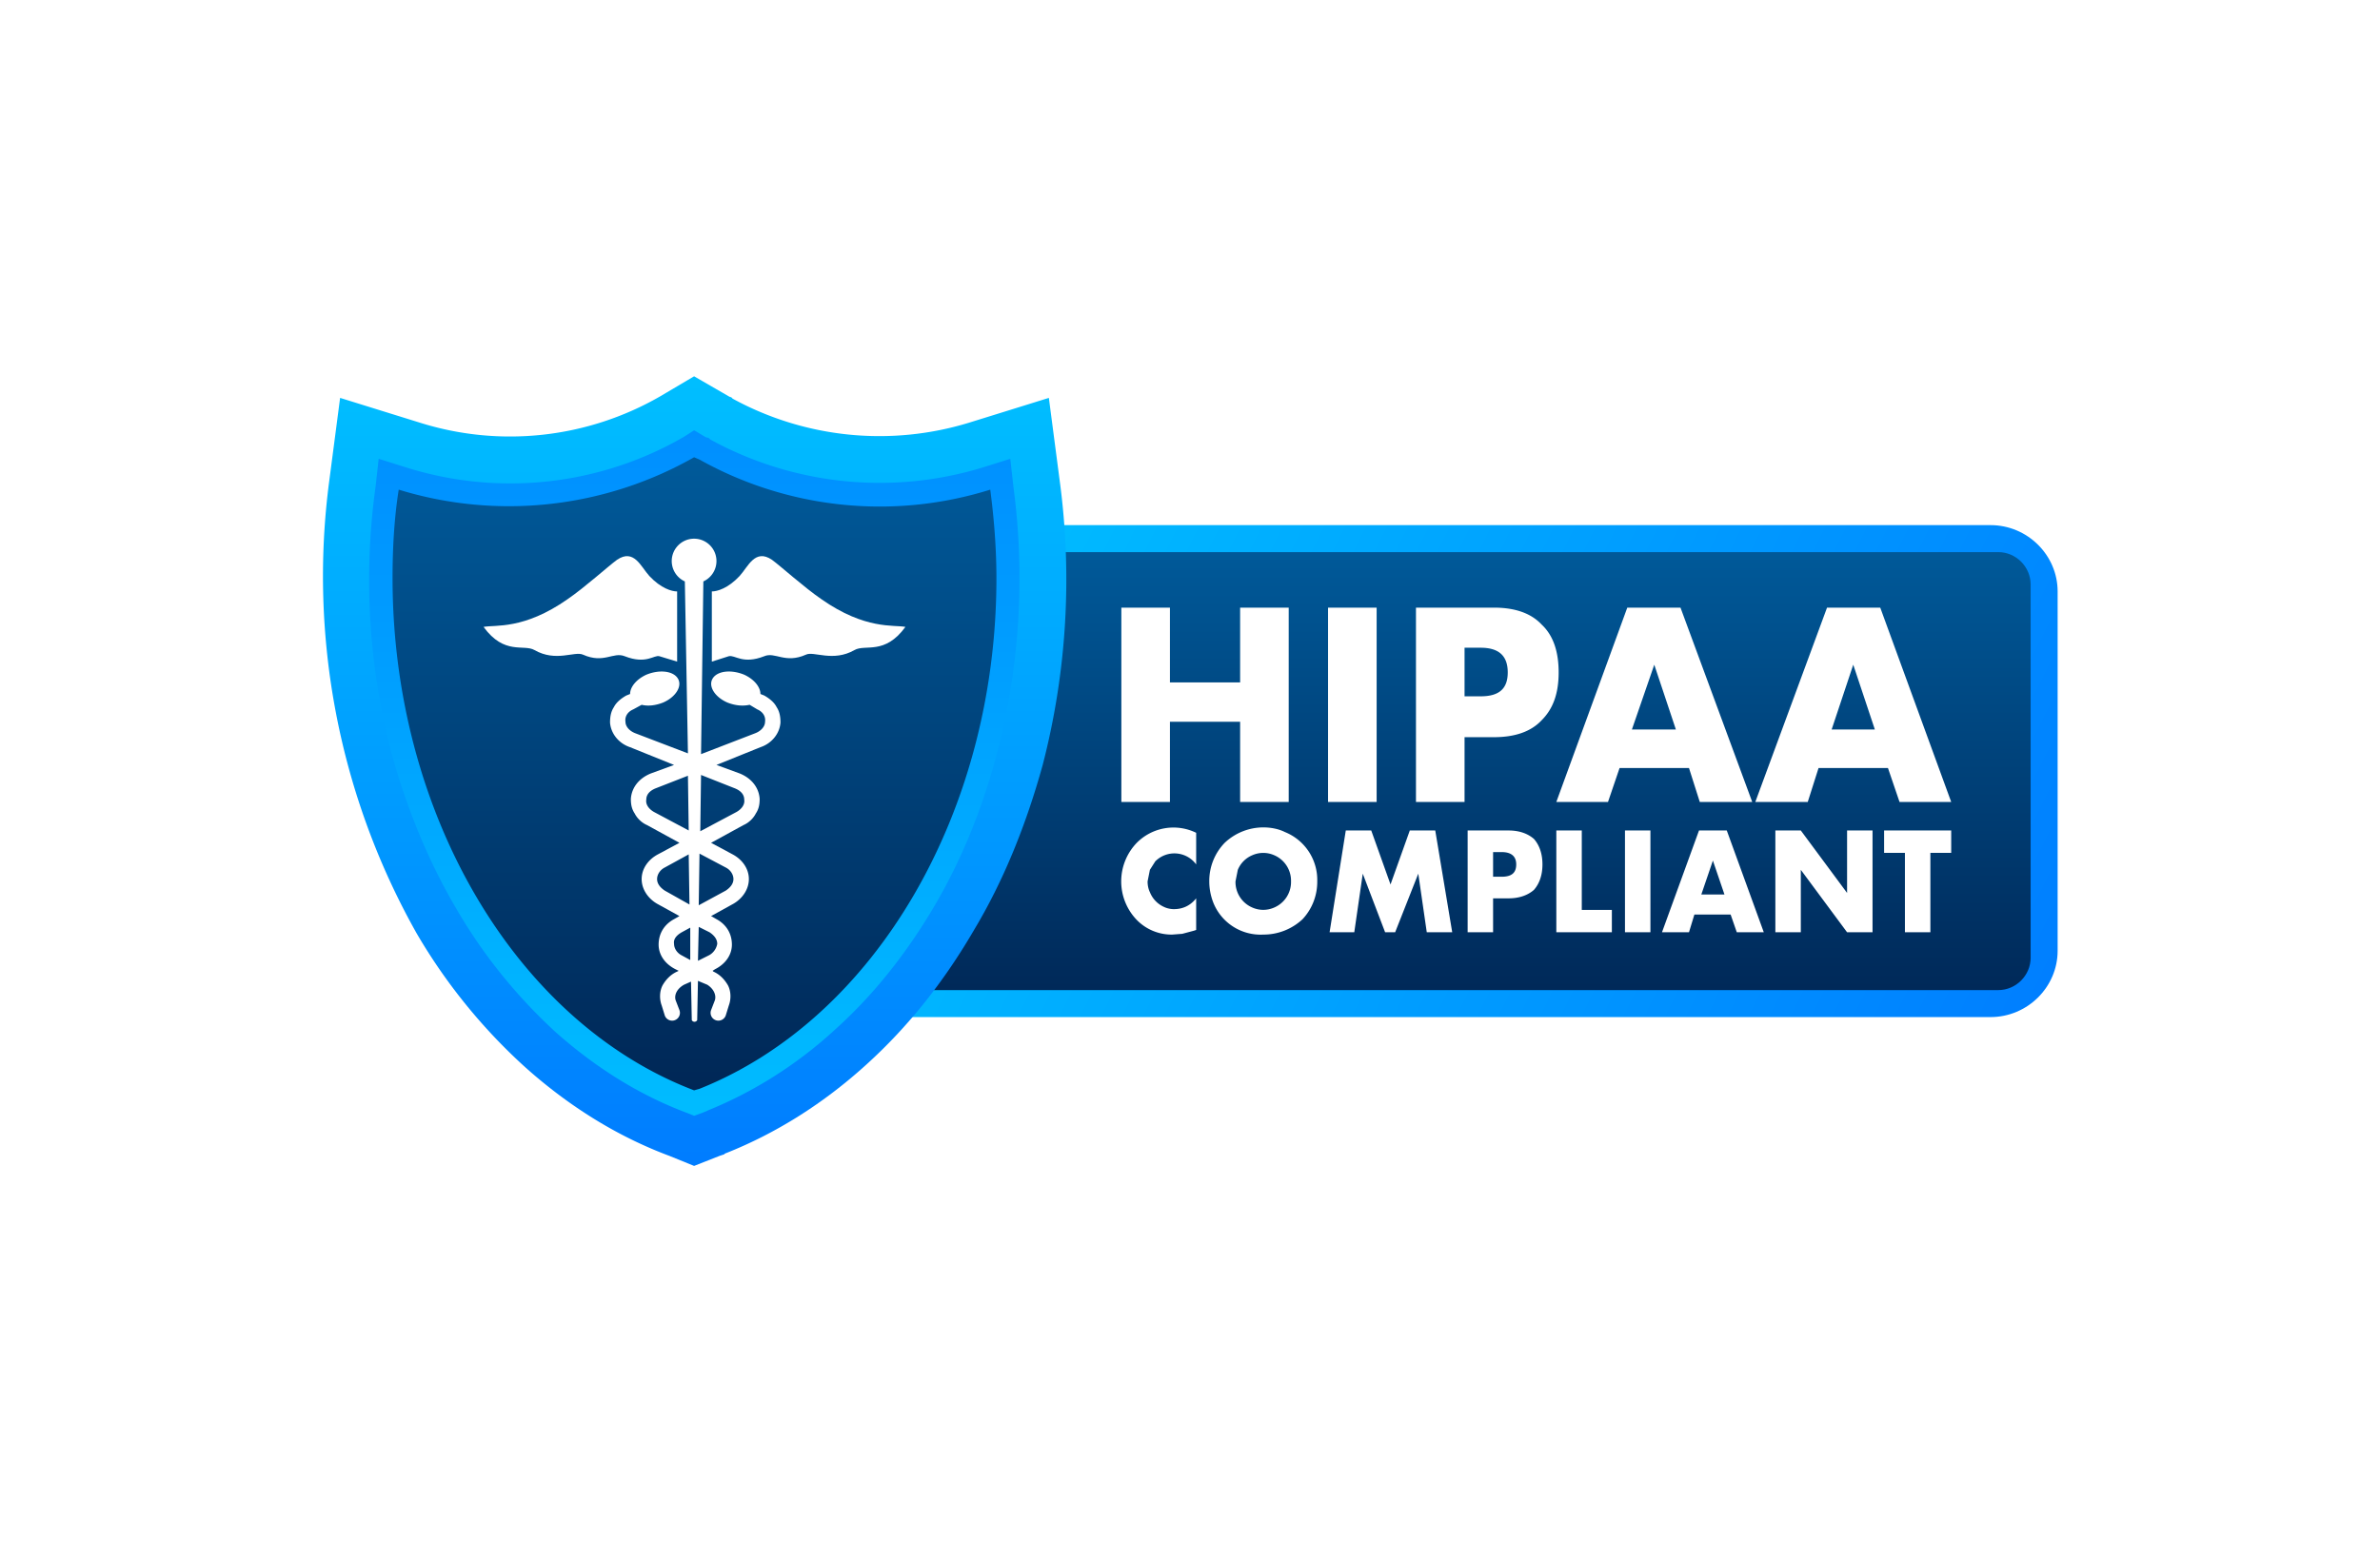
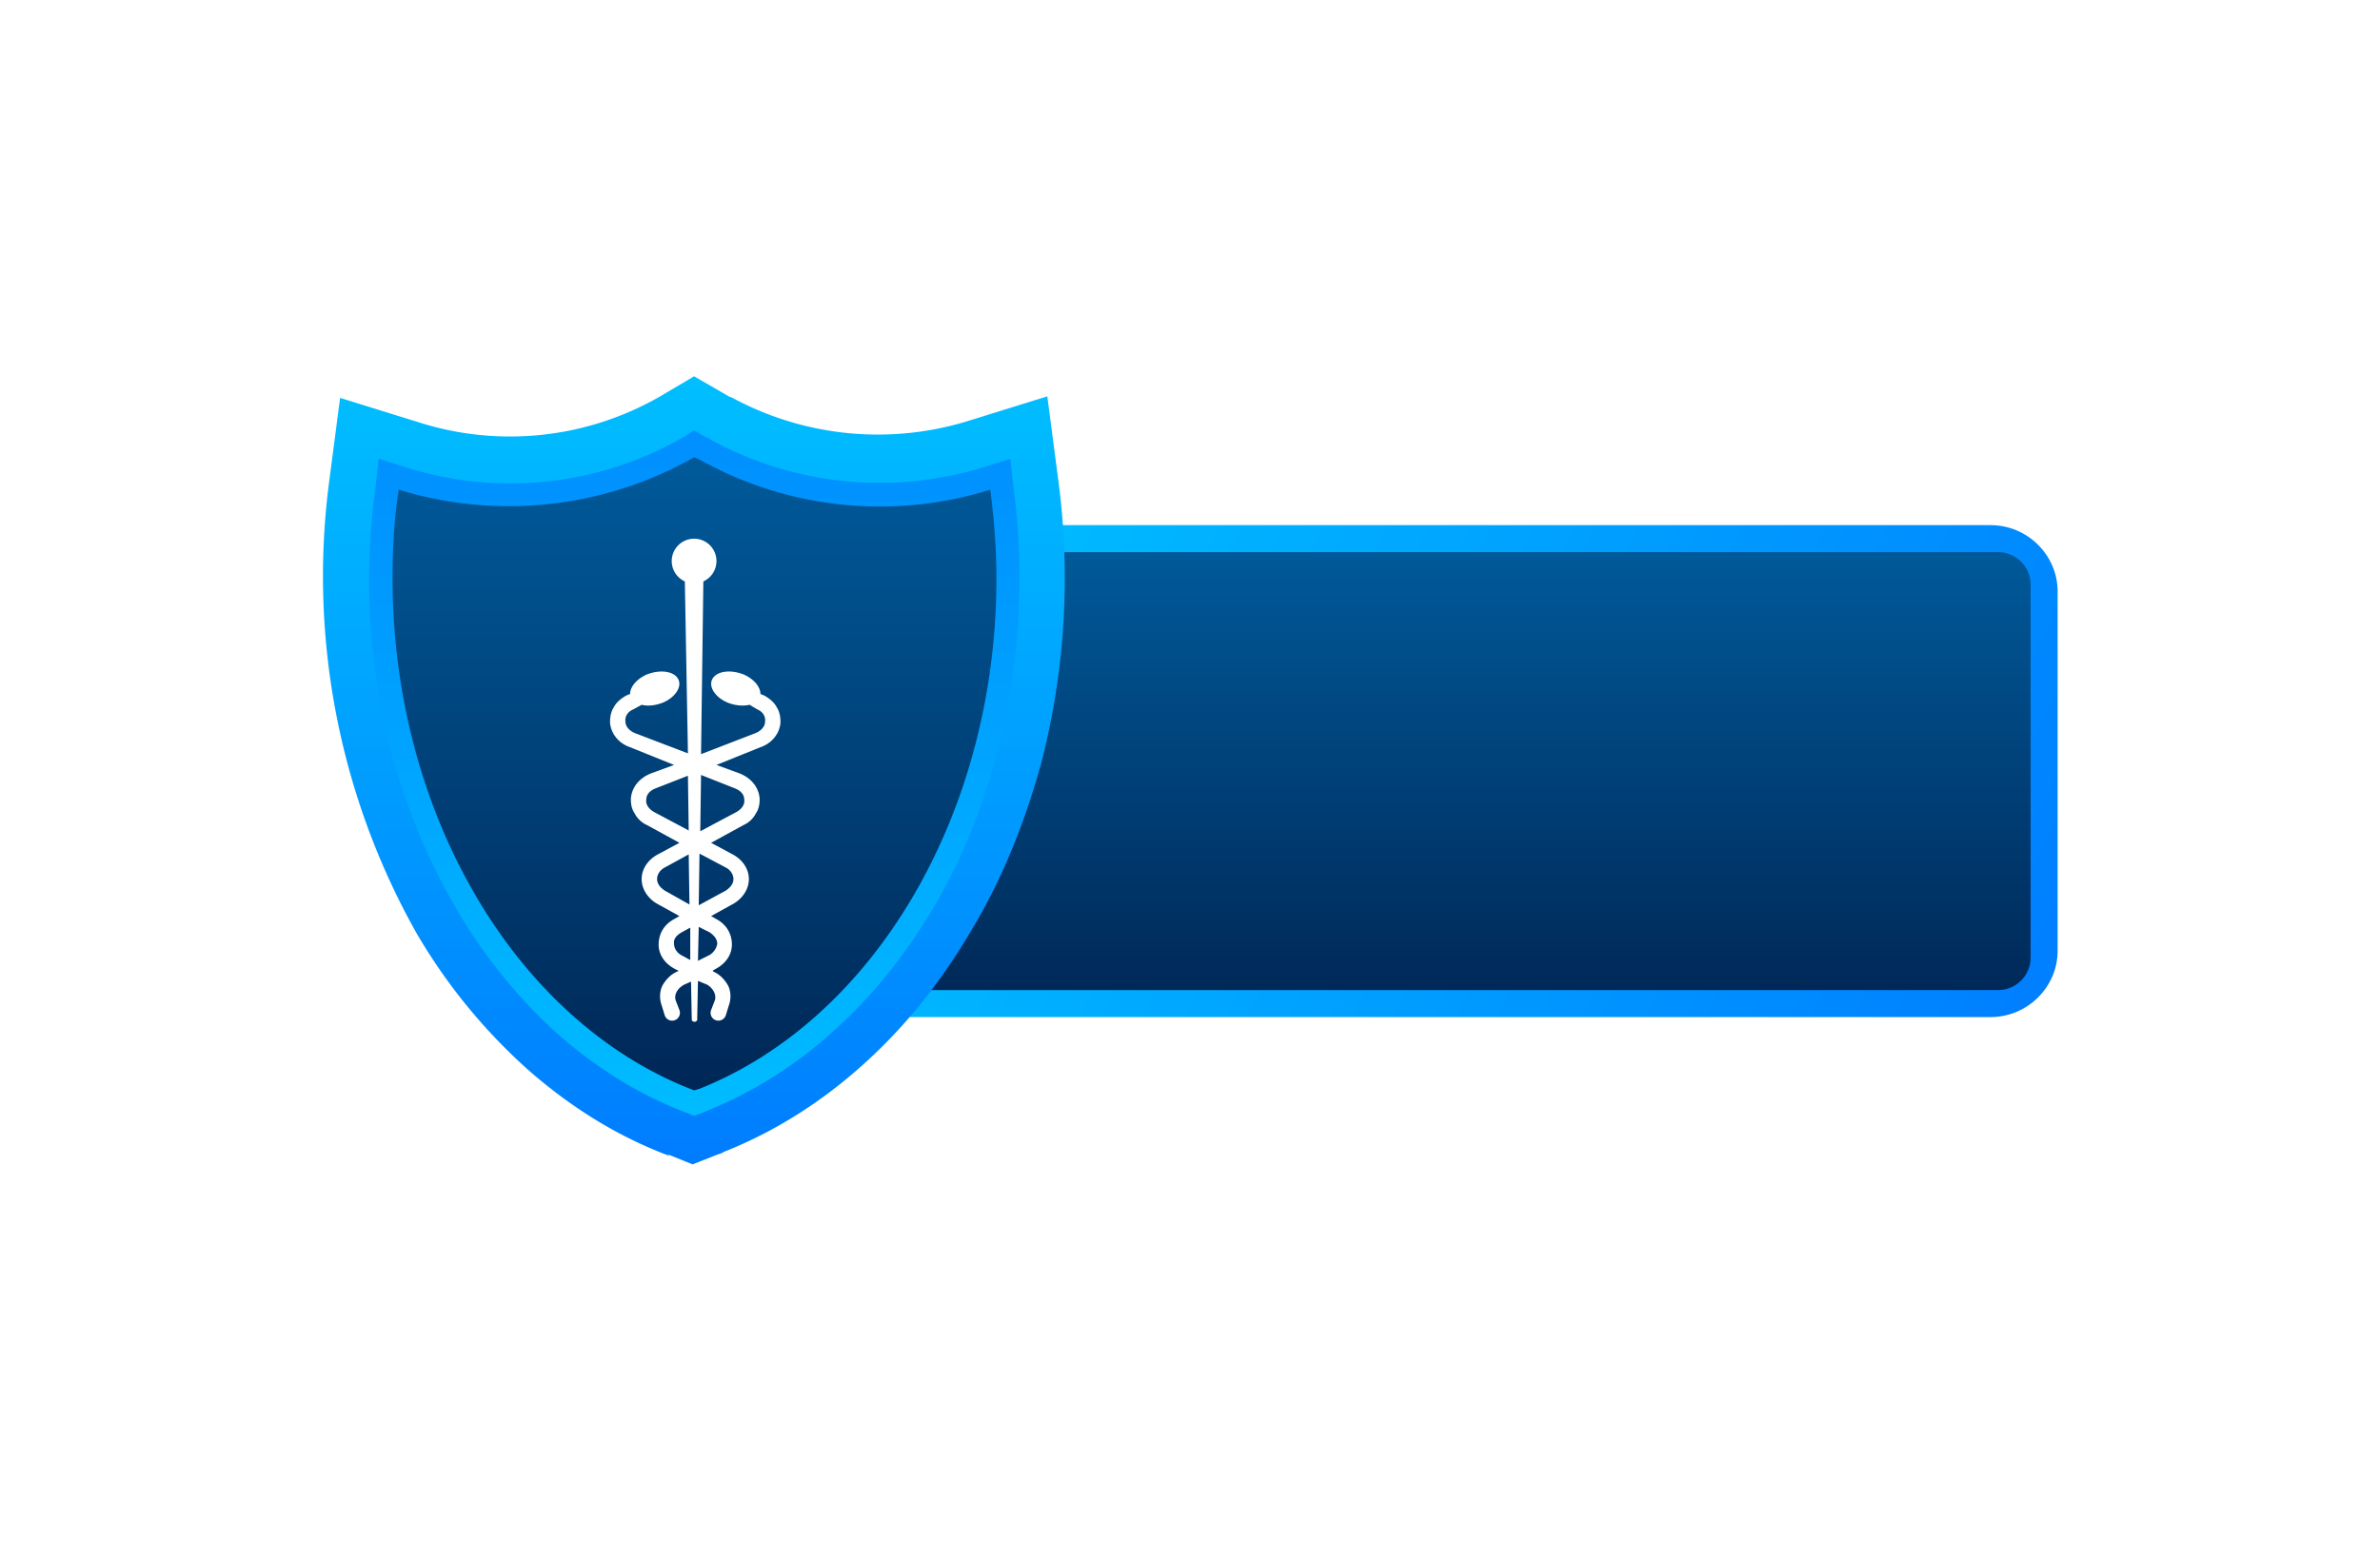
<svg xmlns="http://www.w3.org/2000/svg" version="1.1" id="ëÎÓÈ_1" x="0" y="0" viewBox="0 0 3086 2000" xml:space="preserve">
  <style>.st0{fill:#fff}</style>
  <switch>
    <g>
      <path class="st0" d="M0 0h3086v2000H0z" />
      <linearGradient id="SVGID_1_" gradientUnits="userSpaceOnUse" x1="1195.9" y1="777.9" x2="2606.3" y2="1480.2">
        <stop offset="0" stop-color="#00beff" />
        <stop offset="1" stop-color="#007dff" />
      </linearGradient>
      <path d="M2581 681H703c-48 0-87 39-87 86v466c0 47 39 86 87 86h1878c48 0 87-39 87-86V767c0-47-39-86-87-86z" fill="url(#SVGID_1_)" />
      <linearGradient id="SVGID_00000169552841930637844800000004602508934470746295_" gradientUnits="userSpaceOnUse" x1="1641.9" y1="708.1" x2="1641.9" y2="1306.2">
        <stop offset="0" stop-color="#005a9a" />
        <stop offset="1" stop-color="#002756" />
      </linearGradient>
      <path d="M2591 1284H693c-23 0-42-19-42-42V758c0-23 19-42 42-42h1898c23 0 42 19 42 42v484c0 23-19 42-42 42z" fill="url(#SVGID_00000169552841930637844800000004602508934470746295_)" />
-       <path class="st0" d="M1551 1121a35 35 0 0 0-53-4l-7 11-3 15c0 5 1 10 3 14a35 35 0 0 0 18 19c4 2 9 3 13 3 11 0 21-4 29-14v41l-3 1-15 4-13 1a63 63 0 0 1-46-19 72 72 0 0 1 0-100 67 67 0 0 1 77-13v41zm17 22a71 71 0 0 1 20-50 73 73 0 0 1 50-20c10 0 20 2 28 6a67 67 0 0 1 42 64 71 71 0 0 1-19 49 74 74 0 0 1-51 20 66 66 0 0 1-65-42c-3-8-5-17-5-27zm34 0a36 36 0 0 0 22 34 35 35 0 0 0 28 0 36 36 0 0 0 22-34 36 36 0 0 0-22-34 35 35 0 0 0-28 0 35 35 0 0 0-19 19l-3 15zm122 66 21-132h33l25 70 25-70h33l22 132h-33l-11-76-30 76h-13l-29-76-11 76h-32zm212 0h-33v-132h53c14 0 25 4 33 11 7 8 11 19 11 33s-4 25-11 33c-8 7-19 11-33 11h-20v44zm0-72h11c13 0 19-5 19-16s-7-16-19-16h-11v32zm115-60v103h39v29h-72v-132h33zm89 0v132h-33v-132h33zm104 109h-47l-7 23h-35l48-132h36l48 132h-35l-8-23zm-8-26-15-44-15 44h30zm66 49v-132h33l60 81v-81h33v132h-33l-60-81v81h-33zm201-103v103h-33v-103h-27v-29h87v29h-27zm-986-221h91v-97h63v252h-63V936h-91v104h-63V788h63v97zm268-97v252h-63V788h63zm114 252h-63V788h101c27 0 48 7 62 22 15 14 22 35 22 62s-7 47-22 62c-14 15-35 22-62 22h-38v84zm0-137h21c24 0 35-10 35-31s-11-32-35-32h-21v63zm291 93h-90l-15 44h-67l92-252h69l93 252h-68l-14-44zm-17-50-28-84-29 84h57zm275 50h-90l-14 44h-68l93-252h69l92 252h-67l-15-44zm-17-50-28-84-28 84h56z" />
      <linearGradient id="SVGID_00000000217974231391273340000000810606598656835972_" gradientUnits="userSpaceOnUse" x1="900.4" y1="496.1" x2="900.4" y2="1501.9">
        <stop offset="0" stop-color="#00beff" />
        <stop offset="1" stop-color="#007dff" />
      </linearGradient>
-       <path d="M868 1499c-67-25-130-64-187-115a732 732 0 0 1-141-174 944 944 0 0 1-113-587l14-107 103 32a390 390 0 0 0 312-34l44-26 45 26 2 1h1l2 2a397 397 0 0 0 307 31l103-32 14 107a960 960 0 0 1-22 369c-21 76-50 149-89 214-39 67-85 125-139 174-56 51-118 90-184 116l-1 1-6 2-33 13-32-13z" fill="url(#SVGID_00000000217974231391273340000000810606598656835972_)" />
+       <path d="M868 1499c-67-25-130-64-187-115a732 732 0 0 1-141-174 944 944 0 0 1-113-587l14-107 103 32a390 390 0 0 0 312-34l44-26 45 26 2 1h1a397 397 0 0 0 307 31l103-32 14 107a960 960 0 0 1-22 369c-21 76-50 149-89 214-39 67-85 125-139 174-56 51-118 90-184 116l-1 1-6 2-33 13-32-13z" fill="url(#SVGID_00000000217974231391273340000000810606598656835972_)" />
      <linearGradient id="SVGID_00000037676337182481979480000010104178186416174508_" gradientUnits="userSpaceOnUse" x1="900.4" y1="200" x2="900.4" y2="1490.5">
        <stop offset="0" stop-color="#007dff" />
        <stop offset="1" stop-color="#00beff" />
      </linearGradient>
      <path d="M890 1443c-61-23-117-58-169-104-49-45-93-98-129-160-36-61-64-129-84-201a883 883 0 0 1-21-347l4-36 35 11a450 450 0 0 0 360-39l14-9 15 9 4 1 2 2a457 457 0 0 0 354 36l35-11 4 36a898 898 0 0 1-21 345c-19 72-46 139-82 200s-79 115-128 159c-50 46-106 81-165 105l-2 1-5 2-11 4-10-4z" fill="url(#SVGID_00000037676337182481979480000010104178186416174508_)" />
      <linearGradient id="SVGID_00000007395048919029571270000015651021911575025070_" gradientUnits="userSpaceOnUse" x1="900.4" y1="592.9" x2="900.4" y2="1414.4">
        <stop offset="0" stop-color="#005a9a" />
        <stop offset="1" stop-color="#002756" />
      </linearGradient>
      <path d="M1284 635a479 479 0 0 1-377-39l-7-3a486 486 0 0 1-383 42c-6 38-8 77-8 115 0 305 160 576 391 664l7-2c228-91 385-359 385-662 0-38-3-77-8-115z" fill="url(#SVGID_00000007395048919029571270000015651021911575025070_)" />
      <path class="st0" d="m991 902-5-2c0-9-8-19-21-25-17-7-35-5-41 5s3 24 19 31c10 4 20 5 29 3l10 6c7 3 11 9 10 16 0 6-5 12-13 15l-70 27 3-224a29 29 0 1 0-24 0l4 223-68-26c-8-3-13-9-13-15-1-7 3-13 10-16l11-6c8 2 18 1 28-3 16-7 25-21 19-31s-24-12-41-5c-13 6-21 16-21 25l-5 2c-7 4-13 9-16 15-4 6-5 13-5 20 1 14 11 27 26 32l57 23-30 11c-15 6-25 18-26 33 0 7 1 13 5 19 3 6 9 12 16 15l42 23-28 15c-13 7-21 19-21 32s8 25 20 32l29 16-7 4c-13 7-20 19-20 33 0 13 8 25 22 32l4 2-2 1c-9 4-15 11-19 18-4 8-4 18-1 26l4 13a10 10 0 1 0 19-7l-5-13c-2-7 2-15 11-20l9-4 1 50a4 4 0 0 0 7 0l1-51 12 5c8 5 12 13 10 20l-5 13a10 10 0 0 0 19 7l4-13c3-8 3-18-1-26-4-7-10-14-19-18l-1-1 3-2c14-7 22-19 22-32 0-14-7-26-20-33l-7-4 29-16c12-7 20-19 20-32s-8-25-21-32l-28-15 42-23c7-3 13-9 16-15 4-6 5-12 5-19-1-15-11-27-26-33l-30-11 57-23c15-5 25-18 26-32 0-7-1-14-5-20-3-6-9-11-16-15zm-153 135c0-7 5-12 13-15l41-16 1 71-45-24c-7-4-11-10-10-16zm14 103c0-6 4-12 10-15l31-17 1 65-32-18c-6-4-10-9-10-15zm22 84c-1-6 3-11 10-15l11-6v42l-11-6c-6-3-10-9-10-15zm56 0c-1 6-5 12-11 15l-14 7 1-44 14 7c6 4 10 9 10 15zm21-84c0 6-4 11-10 15l-35 19 1-67 34 18c6 3 10 9 10 15zm14-103c1 6-3 12-10 16l-47 25 1-73 43 17c8 3 13 8 13 15z" />
-       <path class="st0" d="M1065 777c-22-15-53-43-64-51-22-15-31 9-42 21-15 16-29 20-36 20v91l22-7c8-2 18 11 46 0 14-6 27 10 54-2 10-5 35 10 63-6 14-8 39 7 66-30-15-3-52 4-109-36zm-210 74 23 7v-91c-7 0-21-4-36-20-11-12-20-36-42-21-11 8-42 36-64 51-57 40-94 33-109 36 27 37 52 22 66 30 28 16 52 1 63 6 27 12 39-4 54 2 28 11 38-2 45 0z" />
    </g>
  </switch>
</svg>